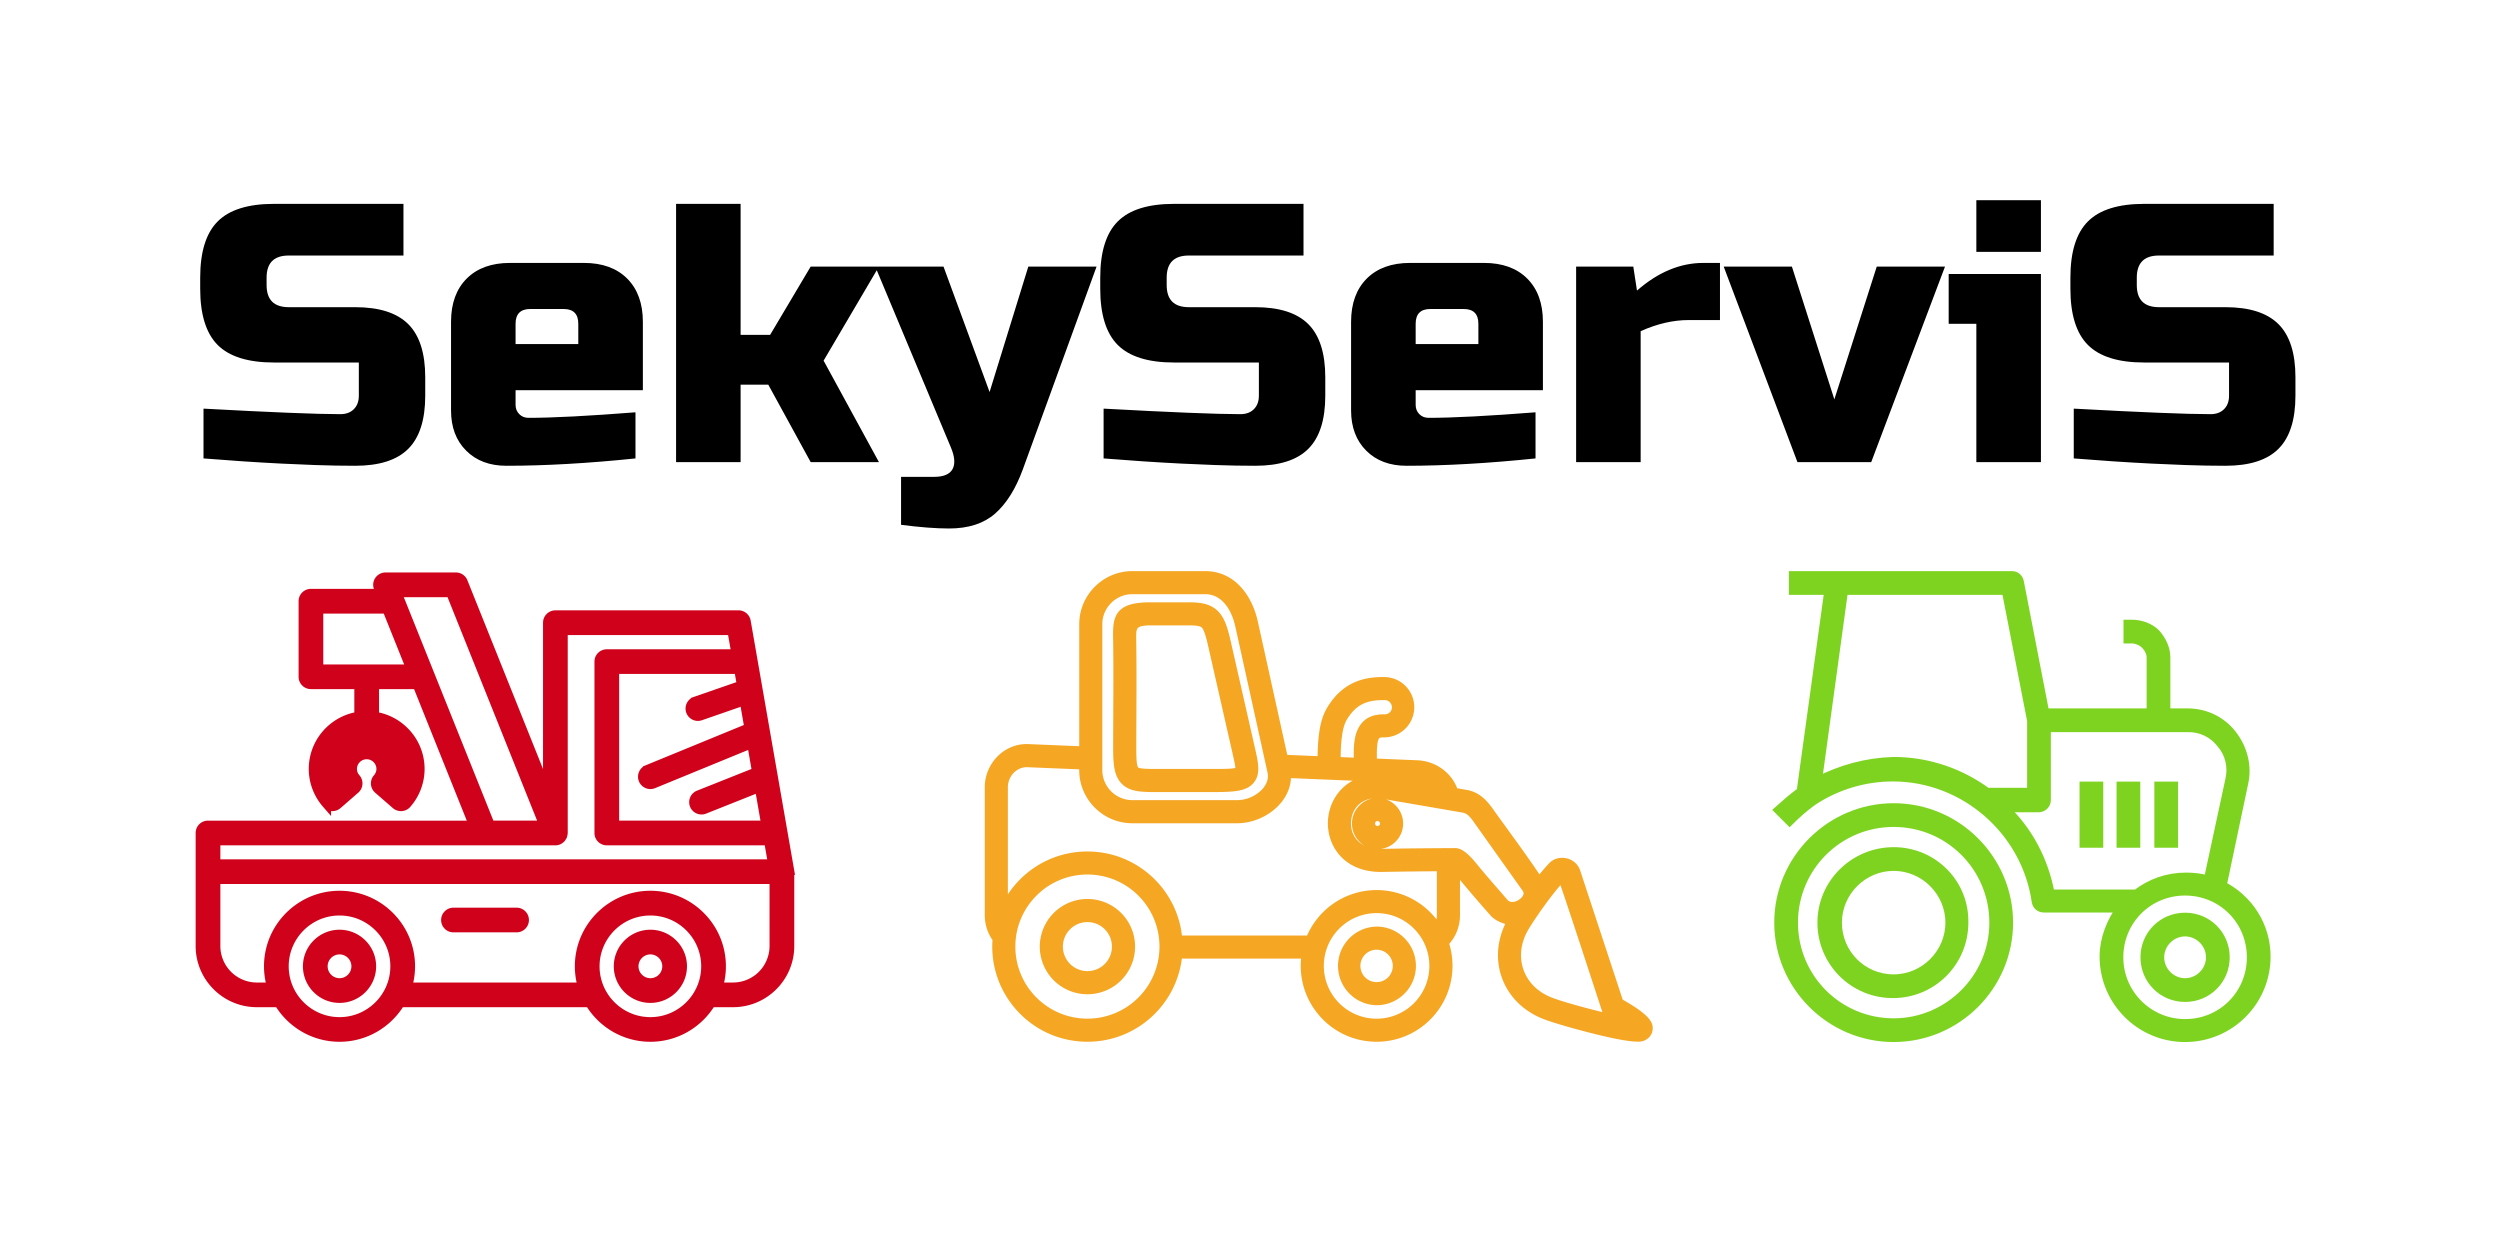
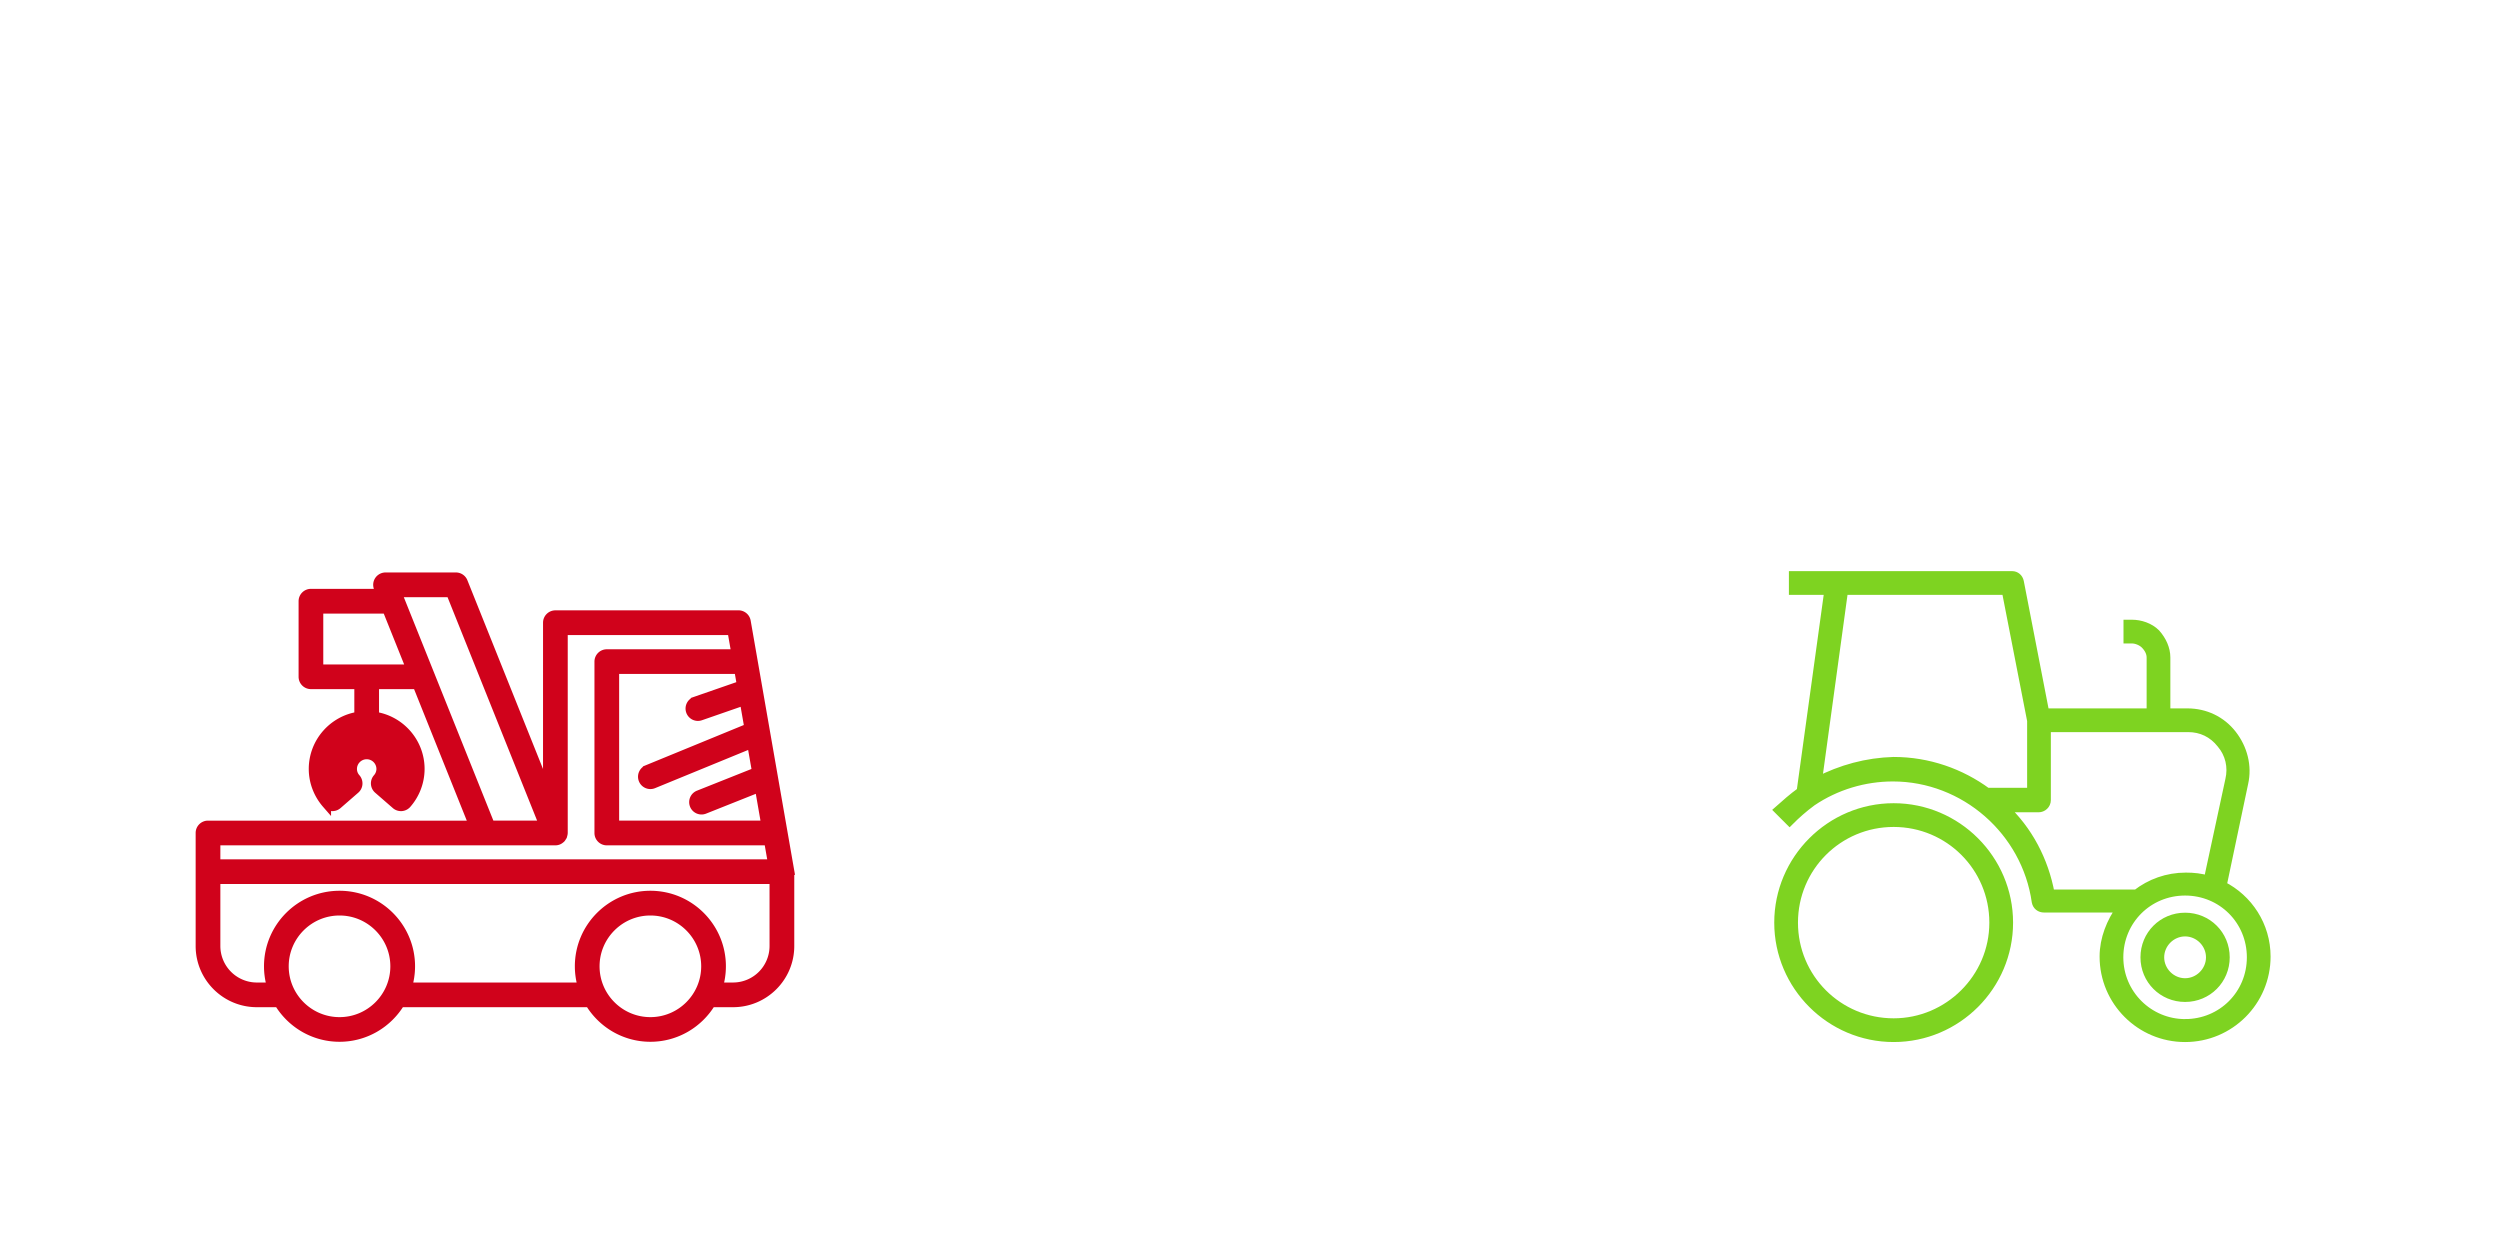
<svg xmlns="http://www.w3.org/2000/svg" id="SvgjsSvg15477" width="4096" height="2030.522" version="1.1">
  <defs id="SvgjsDefs15478" />
  <g id="SvgjsG15479" transform="translate(328, 328) scale(34.4)" opacity="1">
    <defs id="SvgjsDefs4877" />
    <g id="SvgjsG4878" transform="scale(0.216)" opacity="1">
      <g id="SvgjsG4879" class="UwQOt_G48" transform="translate(332.579, 47.734) scale(-1.719 1.719)" stroke="#f5a623" stroke-width="1.163px" light-content="false" non-strokable="false" fill="#f5a623">
-         <path d="M10.91 77.609c2.773-.602 7.648-1.855 9.473-2.582 4.047-1.613 5.422-5.938 3.16-9.64-.574-.95-1.445-2.231-2.39-3.508-.77-1.036-1.594-2.063-2.368-2.899-.098-.07-5.156 15.473-5.672 17.051-.527.586-1.738 1.301-2.199 1.578zm31.543-28.121a2.7 2.7 0 1 1-.001 5.4 2.7 2.7 0 0 1 .001-5.4zm.637 2.063c-.567-.567-1.54-.16-1.54.636 0 .801.973 1.203 1.54.637a.908.908 0 0 0 0-1.273zm-14.867-1.012c.758-1.074 1.617-1.871 2.886-2.09l1.567-.27c.62-2.03 2.523-3.43 4.699-3.523l5.73-.238c.024-.781.032-1.446-.007-2.008-.043-.645-.14-1.113-.328-1.426-.25-.406-.715-.437-1.188-.426a3.289 3.289 0 0 1-.129-6.574c1.266-.027 2.516.098 3.7.617 1.206.528 2.308 1.446 3.238 2.98.52.852.824 1.895.988 3.173.129.972.18 2.093.187 3.398l4.938-.207 3.867-17.523c.695-3.148 2.727-6.031 6.2-6.031h9.34c3.421 0 6.222 2.8 6.222 6.223v16.262l7.133-.297c2.765-.114 4.984 2.246 4.984 4.945v16.457a4.997 4.997 0 0 1-1.004 2.98c.586 6.782-4.75 12.637-11.582 12.637-6.098 0-11.098-4.695-11.586-10.668H51.594c.93 5.56-3.344 10.668-9.027 10.668-5.05 0-9.149-4.097-9.149-9.152 0-1.039.172-2.039.493-2.969a4.959 4.959 0 0 1-1.453-3.496v-6.097c-.262.253-.672.746-1.399 1.605-.777.926-1.879 2.238-3.484 4.047-.555.703-1.852 1.098-2.39 1.098 2.675 4.613.886 10.05-4.15 12.059-1.273.508-4.35 1.382-7.046 2.039-2.024.492-3.895.851-4.8.847-.817.106-1.552-.457-1.442-1.308.14-1.094 2.785-2.531 3.746-3.11l5.515-16.758c.418-1.285 2.145-1.652 3.032-.699.53.574 1.109 1.258 1.683 1.989 2.133-3.22 4.508-6.368 6.488-9.153zm6.62-2.735l6.544-1.125c2.808-.48 4.828.637 5.93 2.332a5.832 5.832 0 0 1 .394 5.578c-.867 1.86-2.785 3.286-5.871 3.227a544.64 544.64 0 0 0-7.578-.09v6.266c0 .62.176 1.207.496 1.7a9.154 9.154 0 0 1 7.812-4.388 9.157 9.157 0 0 1 8.532 5.836H68.07c.433-6.027 5.457-10.785 11.598-10.785 4.886 0 9.066 3.012 10.785 7.281V47.534c0-1.722-1.403-3.222-3.114-3.152l-7.203.297v.668c0 3.426-2.8 6.223-6.222 6.223h-13.47c-3.183 0-6.57-2.555-6.292-5.813l-16.703.692c-1.047.046-2.012.558-2.598 1.355zm10.06-3.46l2.87-.118c-.007-1.257-.05-2.328-.171-3.242-.133-1.035-.363-1.851-.746-2.476-1.34-2.2-3.04-2.778-5.367-2.731-1.324.027-1.965 1.648-1.008 2.57a1.5 1.5 0 0 0 1.066.418c1.118-.023 2.118.239 2.754 1.29.36.585.528 1.312.59 2.23.04.586.035 1.265.012 2.058zm11.09 1.195c-.227 1.02.187 2.008.941 2.77a5.07 5.07 0 0 0 3.508 1.46h13.469a4.442 4.442 0 0 0 4.426-4.426v-18.73c0-2.43-1.996-4.425-4.426-4.425h-9.34c-2.55 0-3.941 2.316-4.449 4.617-1.375 6.242-2.754 12.484-4.129 18.727zm-14.117 10.48c2.25.043 3.62-.926 4.21-2.192.567-1.21.446-2.726-.277-3.84-.738-1.136-2.136-1.878-4.12-1.539l-10.274 1.77c-.746.129-1.254.691-1.726 1.36l-6.332 8.91c-.676.957.343 1.984 1.27 2.261.206.067 1.023.266 1.597-.386 1.164-1.344 2.328-2.668 3.469-4.028.53-.629 1.843-2.422 2.785-2.414 3.133.016 6.262.035 9.394.098zM72.72 74.92c3.836 3.836 10.059 3.836 13.895 0 3.836-3.836 3.836-10.055 0-13.895-3.836-3.836-10.06-3.836-13.895 0-3.836 3.836-3.836 10.059 0 13.895zm-24.95-9.668c-2.87-2.871-7.523-2.871-10.394 0s-2.871 7.523 0 10.398a7.35 7.35 0 0 0 10.395 0 7.353 7.353 0 0 0 0-10.398zm-5.198.738a4.462 4.462 0 0 1 0 8.922c-2.461 0-4.461-2-4.461-4.461s2-4.46 4.46-4.46zm1.882 2.578a2.666 2.666 0 0 0-3.761 0 2.664 2.664 0 0 0 0 3.766 2.666 2.666 0 0 0 3.761 0 2.664 2.664 0 0 0 0-3.766zm35.211-6.12a5.529 5.529 0 1 1 0 11.058 5.528 5.528 0 0 1-5.53-5.528 5.531 5.531 0 0 1 5.53-5.53zm2.637 2.89a3.735 3.735 0 0 0-5.273 0 3.735 3.735 0 0 0 0 5.273 3.735 3.735 0 0 0 5.273 0 3.727 3.727 0 0 0 0-5.273zm-19.008-19.57h7.555c1.508 0 2.367-.032 2.707-.344.34-.316.422-1.148.422-2.785 0-4.664-.063-9.364.011-14.02.024-1.551.036-2.43-2.402-2.43h-4.871c-1.176 0-1.812.11-2.16.477-.403.433-.653 1.335-.996 2.851L60.435 43.28c-.297 1.301-.43 2-.254 2.18.265.262 1.223.308 3.11.308zm7.555 1.8h-7.555c-2.387 0-3.664-.125-4.383-.847-.804-.805-.668-1.902-.226-3.836l3.125-13.758c.414-1.82.742-2.934 1.441-3.684.762-.812 1.762-1.05 3.469-1.05h4.871c4.258 0 4.238 1.539 4.195 4.25-.07 4.648-.004 9.347-.004 14 0 2.171-.199 3.351-1.003 4.101-.813.754-1.97.828-3.926.828z" />
-       </g>
+         </g>
      <g id="SvgjsG4880" class="I7tsdS_ZUn" transform="translate(347.398, 79.396) scale(1.088 1.088)" stroke="#7ed321" stroke-width="1.839px" light-content="false" non-strokable="false" fill="#7ed321">
        <path d="M82.969 72.344c-4.531 0-8.125 3.594-8.125 8.125s3.594 8.125 8.125 8.125 8.125-3.594 8.125-8.125-3.594-8.125-8.125-8.125zm0 13.281c-2.813 0-5.156-2.344-5.156-5.156s2.344-5.156 5.156-5.156 5.156 2.343 5.156 5.156-2.344 5.156-5.156 5.156zM23.906 50.156C11.094 50.156.625 60.625.625 73.437s10.469 23.281 23.281 23.281 23.281-10.469 23.281-23.281-10.469-23.281-23.281-23.281zm0 43.594c-11.25 0-20.312-9.063-20.312-20.312s9.062-20.312 20.312-20.312 20.312 9.063 20.312 20.312S34.999 93.75 23.906 93.75z" />
        <path d="M90.469 65.938l4.375-20.781c.781-3.437-.156-7.031-2.344-9.844s-5.469-4.375-9.062-4.375h-4.375v-11.25c0-1.719-.782-3.437-2.032-4.844-1.25-1.25-3.125-1.875-4.843-1.875h-.782v2.97h.782c.937 0 2.03.468 2.656 1.093.781.781 1.25 1.719 1.25 2.656v11.25H54.532L49.376 4.376c-.157-.781-.782-1.25-1.407-1.25H3.594v2.969h7.188L5.157 46.876c-1.719 1.25-3.125 2.5-4.531 3.75l2.187 2.188c1.25-1.25 2.813-2.657 4.531-3.907 4.844-3.28 10.625-5 16.406-5 14.531 0 27.031 10.938 29.062 25.312.157.782.782 1.25 1.563 1.25H70c-2.031 2.813-3.438 6.25-3.438 9.844 0 9.063 7.344 16.406 16.407 16.406s16.406-7.344 16.406-16.406c0-6.25-3.594-11.719-8.907-14.375zM8.438 44.844l5.312-38.75h32.97L51.875 32.5v14.531h-9.063c-5.312-3.906-11.875-6.25-18.906-6.25-5.469.156-10.625 1.563-15.469 4.063zm37.812 5.313h7.031c.781 0 1.563-.625 1.563-1.563V33.906h28.75c2.656 0 5 1.094 6.718 3.281 1.72 2.031 2.344 4.688 1.72 7.344l-4.376 20.312c-1.406-.469-2.969-.625-4.53-.625-3.75 0-7.188 1.25-10 3.438h-17.5c-1.25-6.876-4.532-12.97-9.376-17.5zm36.719 43.75c-7.344 0-13.438-5.938-13.438-13.439S75.468 67.03 82.969 67.03s13.438 5.938 13.438 13.438-5.938 13.438-13.438 13.438z" />
-         <path d="M23.906 59.062c-7.969 0-14.531 6.406-14.531 14.375s6.406 14.375 14.375 14.375 14.375-6.406 14.375-14.375c.156-7.969-6.25-14.375-14.219-14.375zm0 25.781c-6.406 0-11.406-5.156-11.406-11.406s5.156-11.406 11.406-11.406 11.406 5.156 11.406 11.406-5.156 11.406-11.406 11.406zM62.5 45.781h2.969v11.562H62.5zm7.5 0h2.969v11.562H70zm7.656 0h2.969v11.562h-2.969z" />
      </g>
      <g id="SvgjsG4881" class="49YmK9Ko3-" transform="translate(-12.605, 56.233) scale(1.552 1.552)" stroke="#d0021b" stroke-width="1.288px" light-content="false" non-strokable="false" fill="#d0021b">
-         <path d="M72.082 68.059c-2.512 0-4.555 2.043-4.555 4.555s2.043 4.554 4.555 4.554 4.555-2.043 4.555-4.554-2.043-4.555-4.555-4.555zm0 6.887a2.336 2.336 0 0 1-2.332-2.336 2.336 2.336 0 0 1 2.332-2.332 2.334 2.334 0 1 1 0 4.668zm-44.164-6.887c-2.512 0-4.555 2.043-4.555 4.555s2.043 4.554 4.555 4.554 4.555-2.043 4.555-4.554-2.043-4.555-4.555-4.555zm0 6.887a2.336 2.336 0 0 1-2.332-2.336 2.336 2.336 0 0 1 2.332-2.332 2.336 2.336 0 0 1 2.332 2.332 2.336 2.336 0 0 1-2.332 2.336zm16.187-7.801h8.969a1.109 1.109 0 1 0 0-2.219h-8.969a1.11 1.11 0 0 0-1.11 1.11 1.104 1.104 0 0 0 1.11 1.109z" />
        <path d="M91.863 58.973l-6.168-35.371a1.114 1.114 0 0 0-1.094-.922l-26.016.004a1.11 1.11 0 0 0-1.11 1.11l-.003 24.12L45.484 18a1.112 1.112 0 0 0-1.031-.699h-9.996c-.368 0-.715.184-.922.488-.207.305-.25.692-.11 1.036l.325.804h-9.895a1.11 1.11 0 0 0-1.11 1.11v10.738c0 .613.497 1.11 1.11 1.11h6.809v4.495c-3.657.54-6.473 3.688-6.473 7.492 0 1.81.668 3.575 1.879 4.965a1.111 1.111 0 0 0 1.566.11l2.516-2.188c.223-.191.36-.465.379-.762a1.116 1.116 0 0 0-.27-.804 1.959 1.959 0 0 1-.511-1.317 2.03 2.03 0 0 1 2.027-2.027 2.03 2.03 0 0 1 2.027 2.027 2 2 0 0 1-.512 1.317 1.112 1.112 0 0 0 .11 1.566l2.515 2.188a1.11 1.11 0 0 0 1.567-.11 7.562 7.562 0 0 0 1.875-4.96c0-3.805-2.817-6.954-6.473-7.493V32.59h6.059l8.004 19.97H9.229c-.613 0-1.109.495-1.109 1.108V69.73c0 4.438 3.61 8.047 8.047 8.047h3.106c1.765 2.938 4.972 4.914 8.644 4.914 3.668 0 6.879-1.976 8.645-4.914H63.44c1.765 2.938 4.972 4.914 8.644 4.914 3.668 0 6.879-1.976 8.645-4.914h3.105c4.438 0 8.047-3.609 8.047-8.047V59.16c0-.035-.016-.062-.02-.093-.003-.028.004-.059 0-.094zm-7.234-28.539l.39 2.238-6.55 2.274a1.108 1.108 0 0 0-.684 1.414 1.11 1.11 0 0 0 1.414.683l6.21-2.156.669 3.844-14.418 5.918a1.11 1.11 0 1 0 .843 2.055l13.965-5.73.7 4.007-8.23 3.277a1.109 1.109 0 1 0 .82 2.063l7.8-3.106.93 5.344H67V30.434zM37.137 44.579c0 .906-.239 1.797-.688 2.59l-.86-.746a4.07 4.07 0 0 0 .434-1.848c0-2.344-1.906-4.25-4.25-4.25s-4.25 1.906-4.25 4.25c0 .73.184 1.348.434 1.848l-.86.746a5.31 5.31 0 0 1-.687-2.594 5.366 5.366 0 0 1 5.36-5.36c2.96.005 5.367 2.41 5.367 5.364zM24.965 30.372v-8.516h9.672l3.414 8.516zm11.133-10.848h7.601l13.242 33.035H49.34zM10.344 54.782h48.238c.137 0 .278-.023.414-.082.004 0 .004-.004.008-.004.117-.047.219-.121.313-.207.015-.012.035-.02.05-.035.07-.07.118-.16.168-.246.02-.035.055-.067.07-.106.016-.035.012-.074.024-.11.031-.1.063-.206.063-.315 0-.004.004-.008.004-.012V24.907h23.969l.578 3.308H65.89a1.11 1.11 0 0 0-1.11 1.11v24.348c0 .613.496 1.11 1.11 1.11h22.984l.57 3.273H10.343zm17.574 25.695c-4.336 0-7.864-3.527-7.864-7.863s3.528-7.864 7.864-7.864 7.863 3.528 7.863 7.864-3.527 7.863-7.863 7.863zm44.164 0c-4.336 0-7.864-3.527-7.864-7.863s3.528-7.864 7.864-7.864 7.863 3.528 7.863 7.864-3.527 7.863-7.863 7.863zm17.574-10.742a5.832 5.832 0 0 1-5.825 5.824h-2.105c.285-.933.441-1.922.441-2.949 0-5.563-4.523-10.086-10.086-10.086S61.995 67.047 61.995 72.61c0 1.027.157 2.016.442 2.95H37.562c.285-.934.441-1.923.441-2.95 0-5.563-4.523-10.086-10.086-10.086S17.831 67.047 17.831 72.61c0 1.027.156 2.016.442 2.95h-2.106a5.832 5.832 0 0 1-5.824-5.825v-9.457h79.312z" />
      </g>
      <g id="SvgjsG4882" class="text" transform="translate(231, 57.75) scale(1)" light-content="false" fill="#000000">
-         <path d="M-230.27 -11.79L-230.27 -0.81C-224.36 -0.33 -218.64 0.05 -213.1 0.33L-205.62 0.65C-202.53 0.76 -199.6 0.81 -196.84 0.81C-191.52 0.81 -187.62 -0.43 -185.12 -2.93C-182.63 -5.42 -181.38 -9.33 -181.38 -14.64L-181.38 -18.71C-181.38 -24.02 -182.63 -27.93 -185.12 -30.42C-187.62 -32.91 -191.52 -34.16 -196.84 -34.16L-211.48 -34.16C-214.73 -34.16 -216.36 -35.79 -216.36 -39.04L-216.36 -40.67C-216.36 -43.92 -214.73 -45.55 -211.48 -45.55L-186.18 -45.55L-186.18 -56.94L-214.73 -56.94C-220.43 -56.94 -224.56 -55.65 -227.14 -53.07C-229.71 -50.5 -231 -46.36 -231 -40.67L-231 -38.23C-231 -32.54 -229.71 -28.4 -227.14 -25.82C-224.56 -23.25 -220.43 -21.96 -214.73 -21.96L-196.02 -21.96L-196.02 -14.64C-196.02 -13.39 -196.39 -12.4 -197.12 -11.67C-197.85 -10.94 -198.84 -10.57 -200.09 -10.57C-205.35 -10.57 -215.41 -10.98 -230.27 -11.79Z M-158.2 -33.76L-150.88 -33.76C-148.71 -33.76 -147.63 -32.67 -147.63 -30.5L-147.63 -26.03L-161.46 -26.03L-161.46 -30.5C-161.46 -32.67 -160.37 -33.76 -158.2 -33.76ZM-135.02 -0.81L-135.02 -10.98C-145.38 -10.17 -153.24 -9.76 -158.61 -9.76C-159.42 -9.76 -160.1 -10.03 -160.64 -10.57C-161.18 -11.12 -161.46 -11.79 -161.46 -12.61L-161.46 -15.86L-133.39 -15.86L-133.39 -30.91C-133.39 -34.98 -134.55 -38.16 -136.85 -40.47C-139.16 -42.77 -142.34 -43.92 -146.41 -43.92L-162.68 -43.92C-166.74 -43.92 -169.93 -42.77 -172.23 -40.47C-174.54 -38.16 -175.69 -34.98 -175.69 -30.91L-175.69 -11.39C-175.69 -7.7 -174.58 -4.74 -172.35 -2.52C-170.13 -0.3 -167.18 0.81 -163.49 0.81C-154.98 0.81 -145.49 0.27 -135.02 -0.81Z M-111.84 -17.08L-105.74 -17.08L-96.39 0L-81.34 0L-93.54 -22.37L-81.34 -43.11L-96.39 -43.11L-105.33 -28.06L-111.84 -28.06L-111.84 -56.94L-126.07 -56.94L-126.07 0L-111.84 0Z M-65.88 14.64C-61.6 14.64 -58.21 13.54 -55.72 11.35C-53.22 9.15 -51.19 5.91 -49.62 1.63L-33.35 -43.11L-48.4 -43.11L-56.94 -15.45L-67.1 -43.11L-82.15 -43.11L-65.48 -3.25C-64.61 -1.19 -64.49 0.41 -65.11 1.55C-65.73 2.68 -67.08 3.25 -69.14 3.25L-76.46 3.25L-76.46 13.83C-72.28 14.37 -68.76 14.64 -65.88 14.64Z M-31.8 -11.79L-31.8 -0.81C-25.89 -0.33 -20.17 0.05 -14.64 0.33L-7.16 0.65C-4.07 0.76 -1.14 0.81 1.63 0.81C6.94 0.81 10.85 -0.43 13.34 -2.93C15.83 -5.42 17.08 -9.33 17.08 -14.64L17.08 -18.71C17.08 -24.02 15.83 -27.93 13.34 -30.42C10.85 -32.91 6.94 -34.16 1.63 -34.16L-13.01 -34.16C-16.27 -34.16 -17.89 -35.79 -17.89 -39.04L-17.89 -40.67C-17.89 -43.92 -16.27 -45.55 -13.01 -45.55L12.28 -45.55L12.28 -56.94L-16.27 -56.94C-21.96 -56.94 -26.1 -55.65 -28.67 -53.07C-31.25 -50.5 -32.54 -46.36 -32.54 -40.67L-32.54 -38.23C-32.54 -32.54 -31.25 -28.4 -28.67 -25.82C-26.1 -23.25 -21.96 -21.96 -16.27 -21.96L2.44 -21.96L2.44 -14.64C2.44 -13.39 2.07 -12.4 1.34 -11.67C0.61 -10.94 -0.38 -10.57 -1.63 -10.57C-6.89 -10.57 -16.95 -10.98 -31.8 -11.79Z M40.26 -33.76L47.58 -33.76C49.75 -33.76 50.84 -32.67 50.84 -30.5L50.84 -26.03L37.01 -26.03L37.01 -30.5C37.01 -32.67 38.09 -33.76 40.26 -33.76ZM63.44 -0.81L63.44 -10.98C53.09 -10.17 45.22 -9.76 39.86 -9.76C39.04 -9.76 38.36 -10.03 37.82 -10.57C37.28 -11.12 37.01 -11.79 37.01 -12.61L37.01 -15.86L65.07 -15.86L65.07 -30.91C65.07 -34.98 63.92 -38.16 61.61 -40.47C59.31 -42.77 56.12 -43.92 52.06 -43.92L35.79 -43.92C31.72 -43.92 28.54 -42.77 26.23 -40.47C23.93 -38.16 22.77 -34.98 22.77 -30.91L22.77 -11.39C22.77 -7.7 23.89 -4.74 26.11 -2.52C28.33 -0.3 31.29 0.81 34.98 0.81C43.49 0.81 52.98 0.27 63.44 -0.81Z M97.2 -31.32L104.11 -31.32L104.11 -43.92L100.45 -43.92C95.35 -43.92 90.47 -41.89 85.81 -37.82L85 -43.11L72.39 -43.11L72.39 0L86.62 0L86.62 -28.87C90.26 -30.5 93.78 -31.32 97.2 -31.32Z M138.68 -43.11L129.33 -13.83L119.97 -43.11L104.93 -43.11L121.19 0L137.46 0L153.73 -43.11Z M174.88 -41.48L154.54 -41.48L154.54 -30.5L160.64 -30.5L160.64 0L174.88 0ZM160.64 -57.75L160.64 -46.36L174.88 -46.36L174.88 -57.75Z M182.12 -11.79L182.12 -0.81C188.03 -0.33 193.75 0.05 199.28 0.33L206.76 0.65C209.85 0.76 212.78 0.81 215.55 0.81C220.86 0.81 224.76 -0.43 227.26 -2.93C229.75 -5.42 231 -9.33 231 -14.64L231 -18.71C231 -24.02 229.75 -27.93 227.26 -30.42C224.76 -32.91 220.86 -34.16 215.55 -34.16L200.9 -34.16C197.65 -34.16 196.02 -35.79 196.02 -39.04L196.02 -40.67C196.02 -43.92 197.65 -45.55 200.9 -45.55L226.2 -45.55L226.2 -56.94L197.65 -56.94C191.96 -56.94 187.82 -55.65 185.25 -53.07C182.67 -50.5 181.38 -46.36 181.38 -40.67L181.38 -38.23C181.38 -32.54 182.67 -28.4 185.25 -25.82C187.82 -23.25 191.96 -21.96 197.65 -21.96L216.36 -21.96L216.36 -14.64C216.36 -13.39 215.99 -12.4 215.26 -11.67C214.53 -10.94 213.54 -10.57 212.29 -10.57C207.03 -10.57 196.97 -10.98 182.12 -11.79Z" />
-       </g>
+         </g>
    </g>
  </g>
</svg>